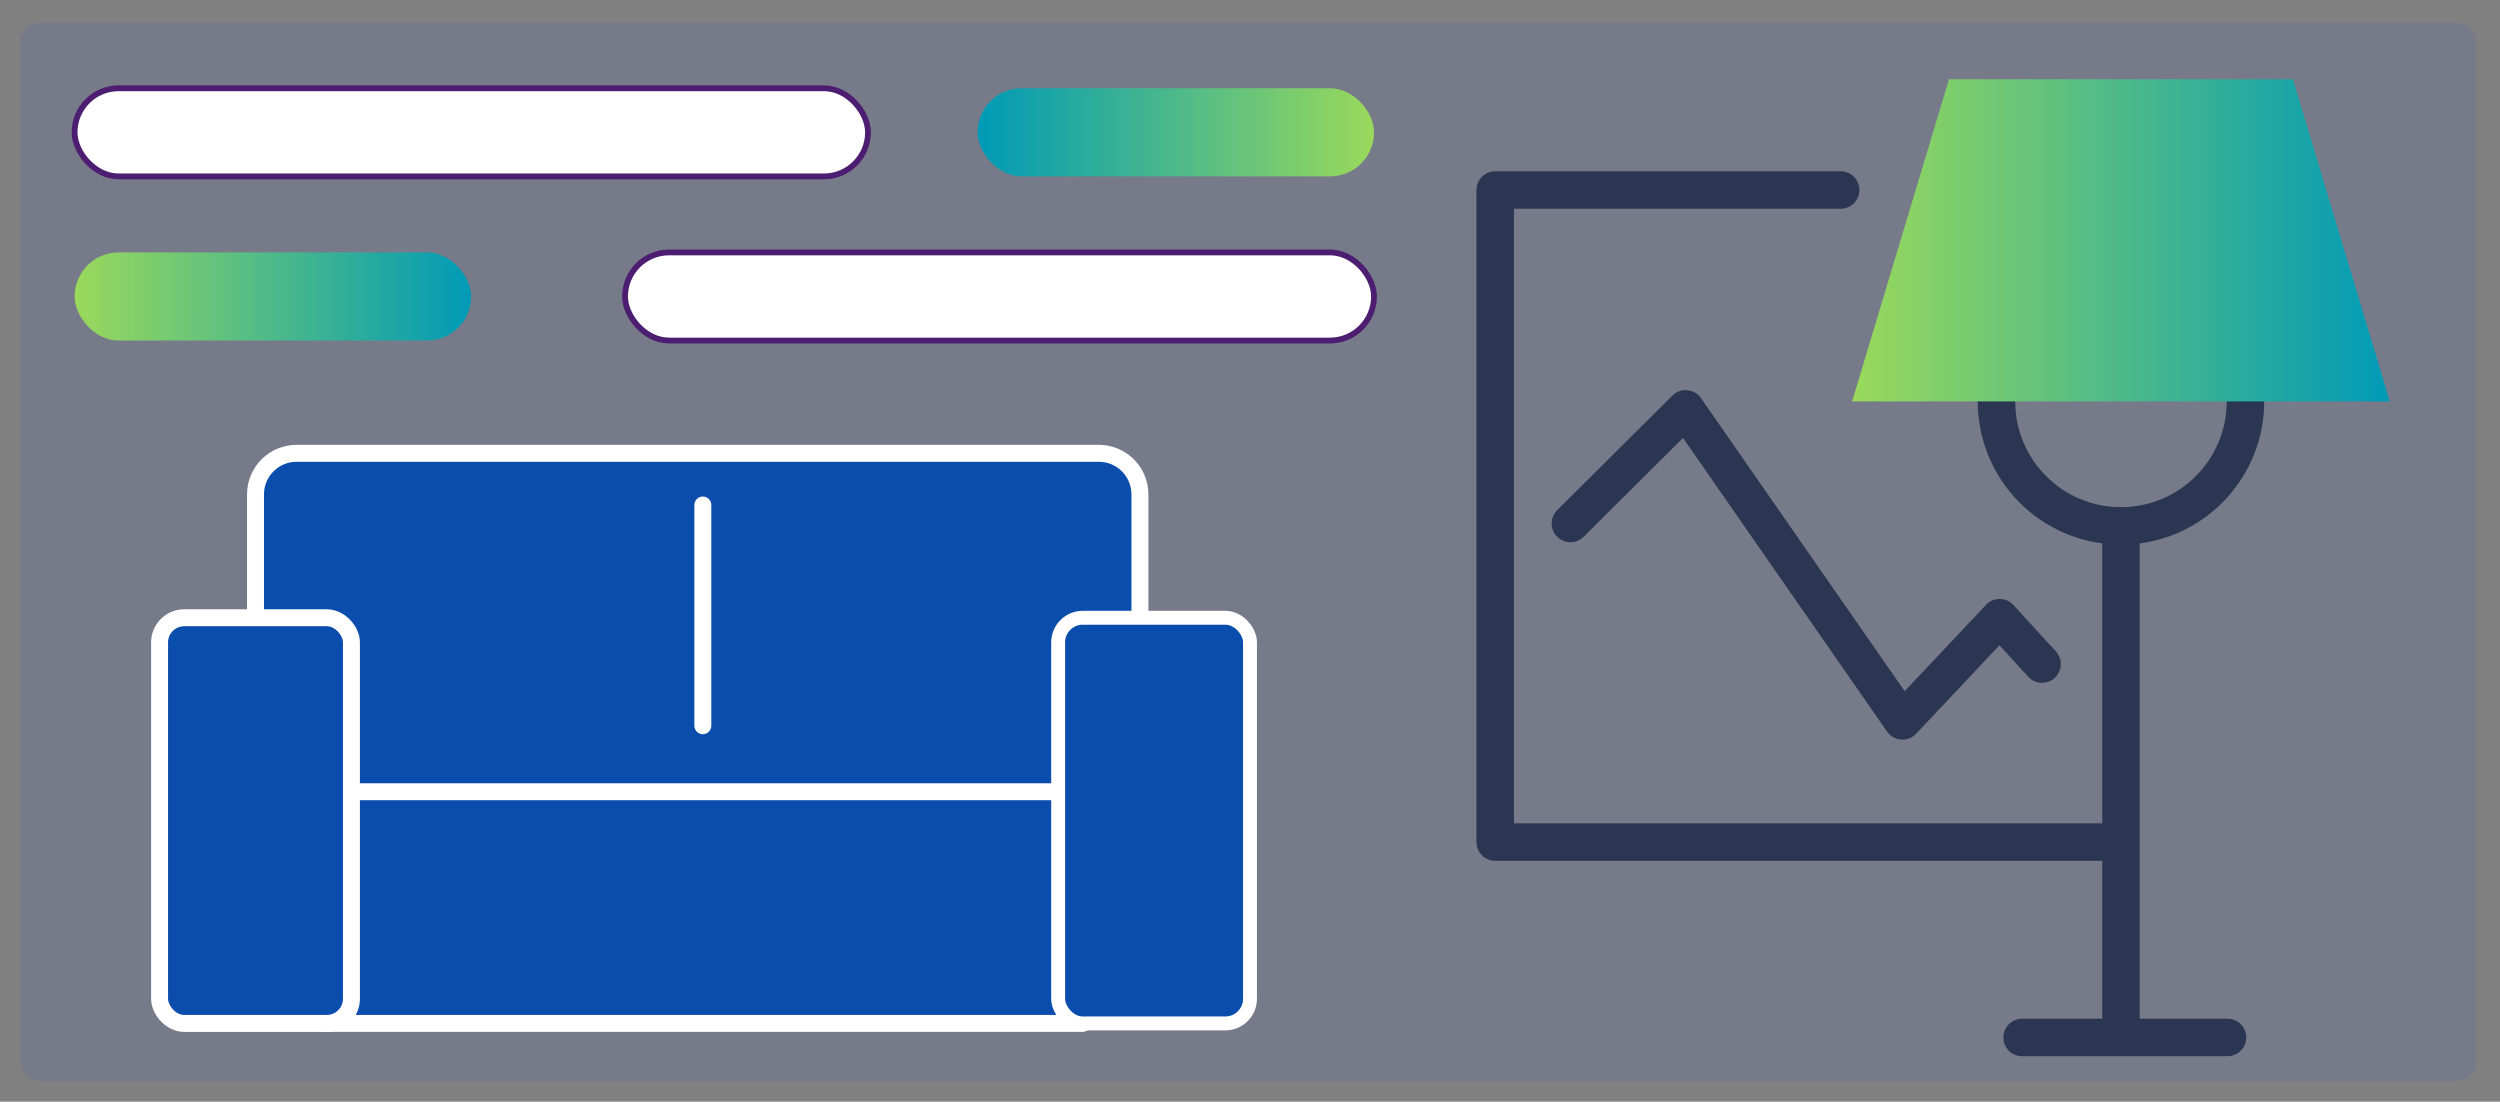
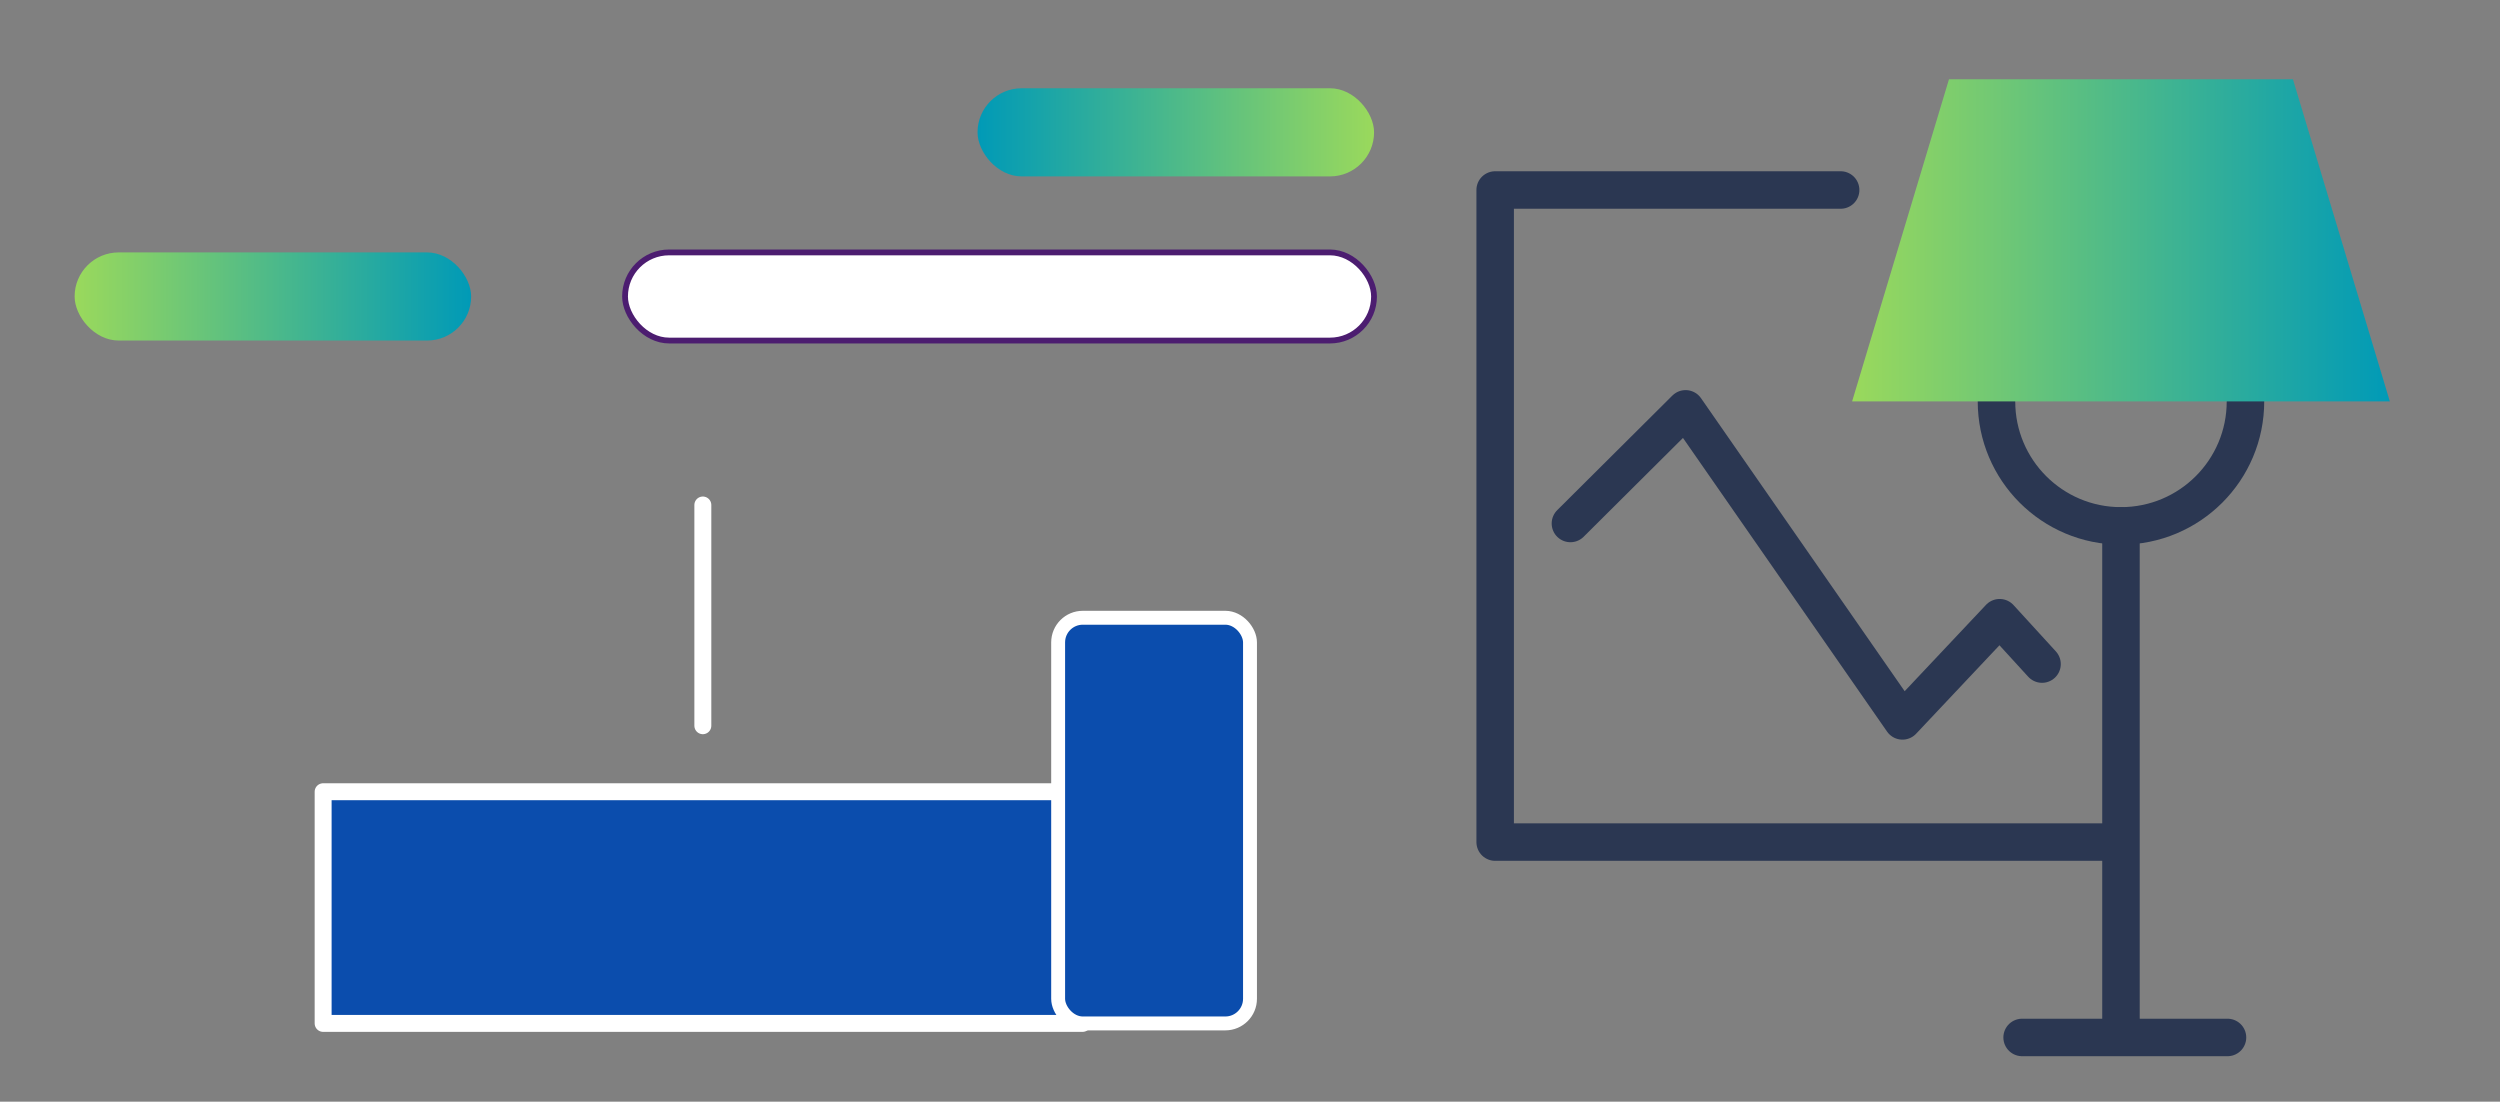
<svg xmlns="http://www.w3.org/2000/svg" xmlns:xlink="http://www.w3.org/1999/xlink" id="Layer_1" data-name="Layer 1" viewBox="0 0 590 260">
  <rect x="0" y="0" width="590" height="260" fill="#808080" stroke="none" />
  <defs>
    <style>
      .cls-1, .cls-2 {
        fill: none;
      }

      .cls-1, .cls-2, .cls-3 {
        stroke-linecap: round;
      }

      .cls-1, .cls-4, .cls-5 {
        stroke-miterlimit: 10;
      }

      .cls-1, .cls-4, .cls-3 {
        stroke: #fff;
      }

      .cls-1, .cls-3 {
        stroke-width: 4px;
      }

      .cls-2 {
        stroke: #2b3752;
        stroke-width: 8.85px;
      }

      .cls-2, .cls-3 {
        stroke-linejoin: round;
      }

      .cls-6 {
        fill: url(#linear-gradient);
      }

      .cls-6, .cls-7, .cls-8, .cls-9 {
        stroke-width: 0px;
      }

      .cls-7 {
        fill: #2d4de1;
        isolation: isolate;
        opacity: .1;
      }

      .cls-4 {
        stroke-width: 3.28px;
      }

      .cls-4, .cls-3 {
        fill: #0b4dad;
      }

      .cls-5 {
        fill: #fff;
        stroke: #4c1d70;
        stroke-width: 1.37px;
      }

      .cls-8 {
        fill: url(#linear-gradient-2);
      }

      .cls-9 {
        fill: url(#linear-gradient-3);
      }
    </style>
    <linearGradient id="linear-gradient" x1="17.61" y1="69.97" x2="111.19" y2="69.97" gradientUnits="userSpaceOnUse">
      <stop offset="0" stop-color="#9ad95c" />
      <stop offset="1" stop-color="#009ab7" />
    </linearGradient>
    <linearGradient id="linear-gradient-2" x1="272.78" y1="328.56" x2="366.36" y2="328.56" gradientTransform="translate(-42.08 -297.33)" xlink:href="#linear-gradient" />
    <linearGradient id="linear-gradient-3" x1="437.1" y1="56.71" x2="564" y2="56.71" xlink:href="#linear-gradient" />
  </defs>
-   <rect class="cls-7" x="4.76" y="5.31" width="579.63" height="249.88" rx="4.59" ry="4.59" />
  <g>
    <rect class="cls-5" x="147.51" y="59.57" width="176.76" height="20.8" rx="10.4" ry="10.4" />
    <rect class="cls-6" x="17.61" y="59.57" width="93.58" height="20.8" rx="10.4" ry="10.4" />
-     <rect class="cls-5" x="17.61" y="20.83" width="187.25" height="20.8" rx="10.4" ry="10.4" transform="translate(222.46 62.46) rotate(-180)" />
    <rect class="cls-8" x="230.69" y="20.83" width="93.58" height="20.8" rx="10.4" ry="10.4" transform="translate(554.97 62.46) rotate(180)" />
  </g>
  <path class="cls-2" d="M471.17,94.73c0,16.23,13.15,29.38,29.38,29.38s29.38-13.15,29.38-29.38" />
  <polygon class="cls-9" points="564 94.73 437.1 94.73 459.96 18.7 541.13 18.7 564 94.73" />
  <polyline class="cls-2" points="500.55 124.11 500.55 244.84 477.22 244.84 525.69 244.84" />
  <g>
-     <path class="cls-3" d="M60.3,196.26v-79.58c0-5.36,4.34-9.7,9.7-9.7h189.32c5.36,0,9.7,4.34,9.7,9.7v79.58" />
    <rect class="cls-3" x="76.26" y="186.85" width="179.22" height="54.67" />
    <line class="cls-1" x1="165.87" y1="119.18" x2="165.87" y2="171.27" />
-     <rect class="cls-3" x="37.66" y="145.79" width="45.28" height="95.74" rx="5.82" ry="5.82" />
    <rect class="cls-4" x="249.72" y="145.79" width="45.28" height="95.74" rx="5.82" ry="5.82" />
  </g>
  <polyline class="cls-2" points="499.69 198.73 352.86 198.73 352.86 44.84 434.39 44.84" />
  <polyline class="cls-2" points="370.62 123.54 397.8 96.49 448.98 170.13 471.92 145.78 481.92 156.72" />
</svg>